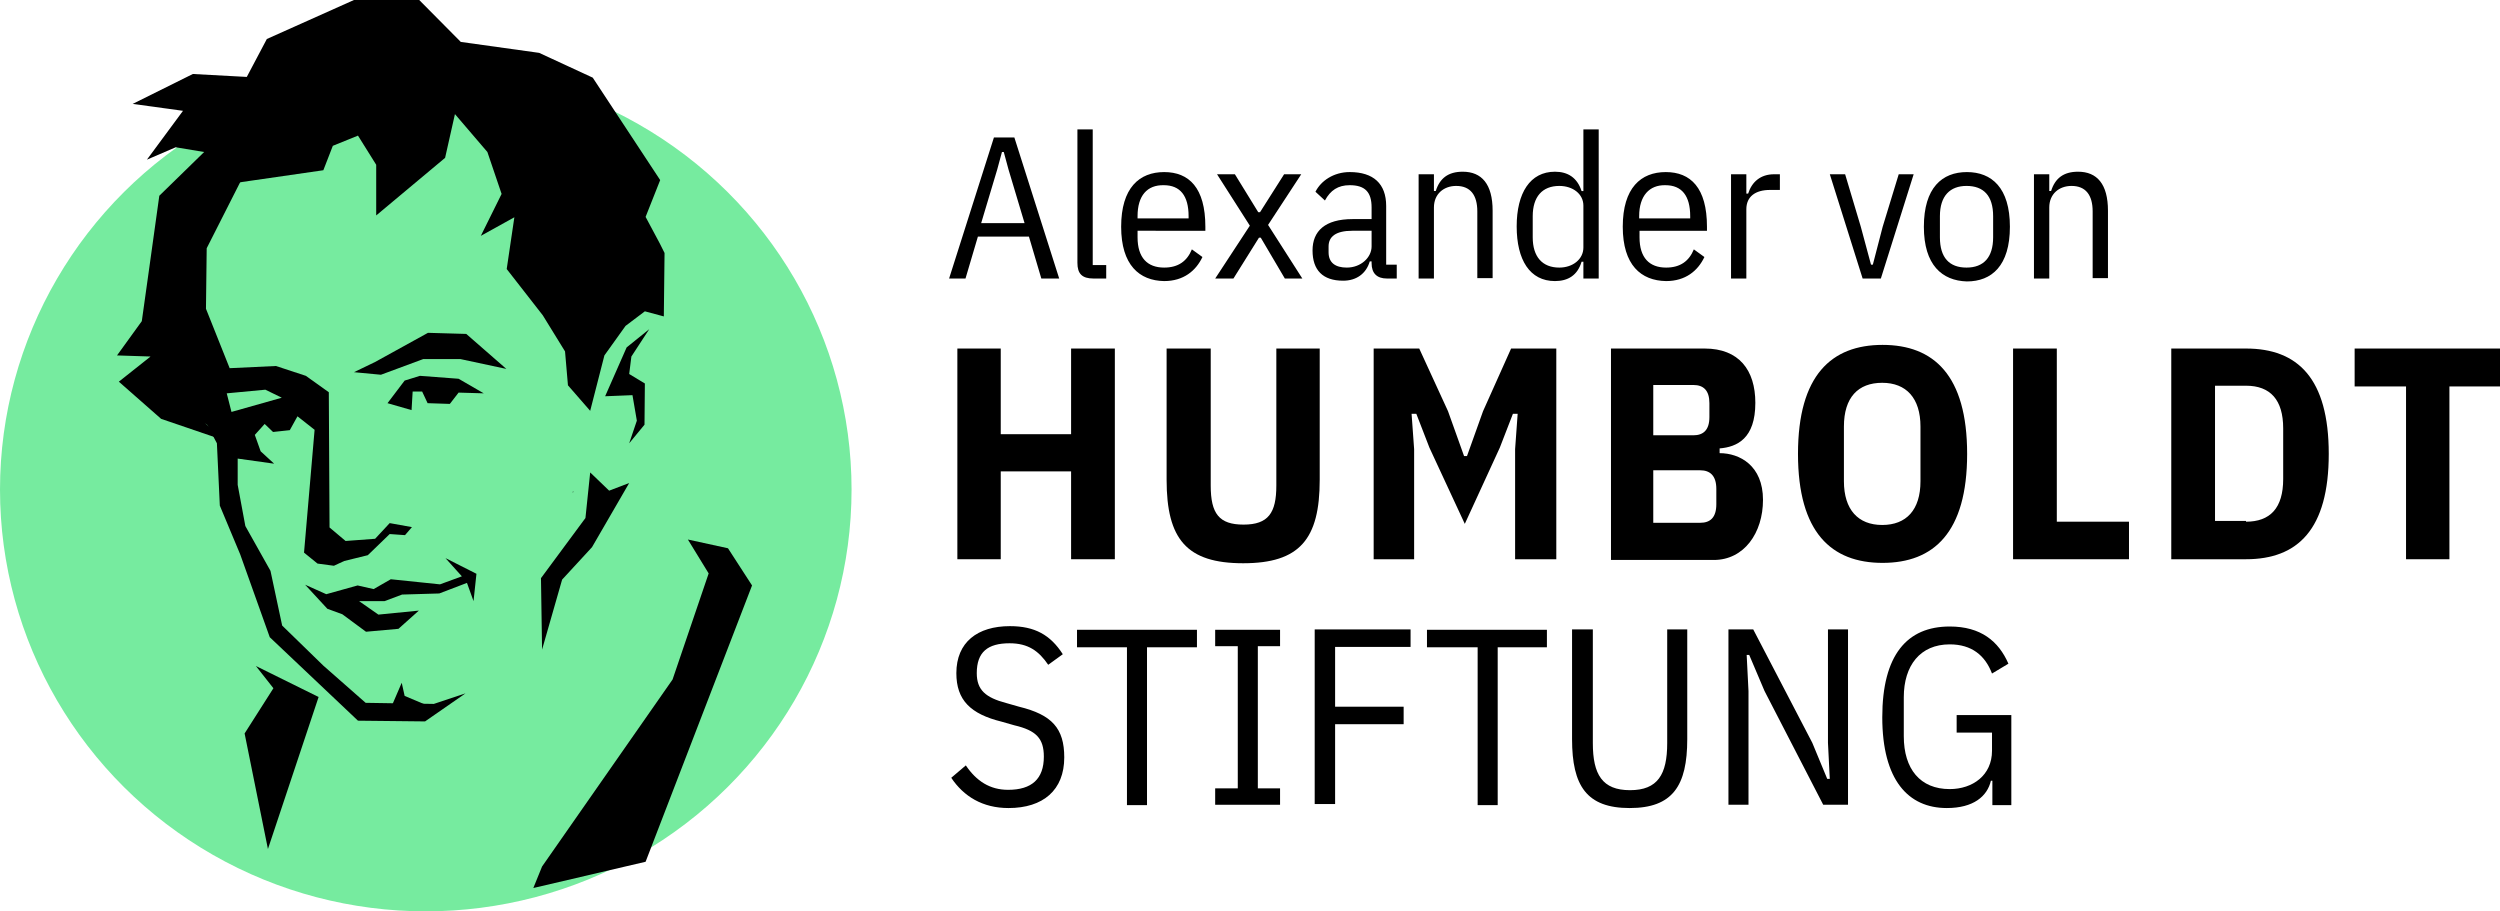
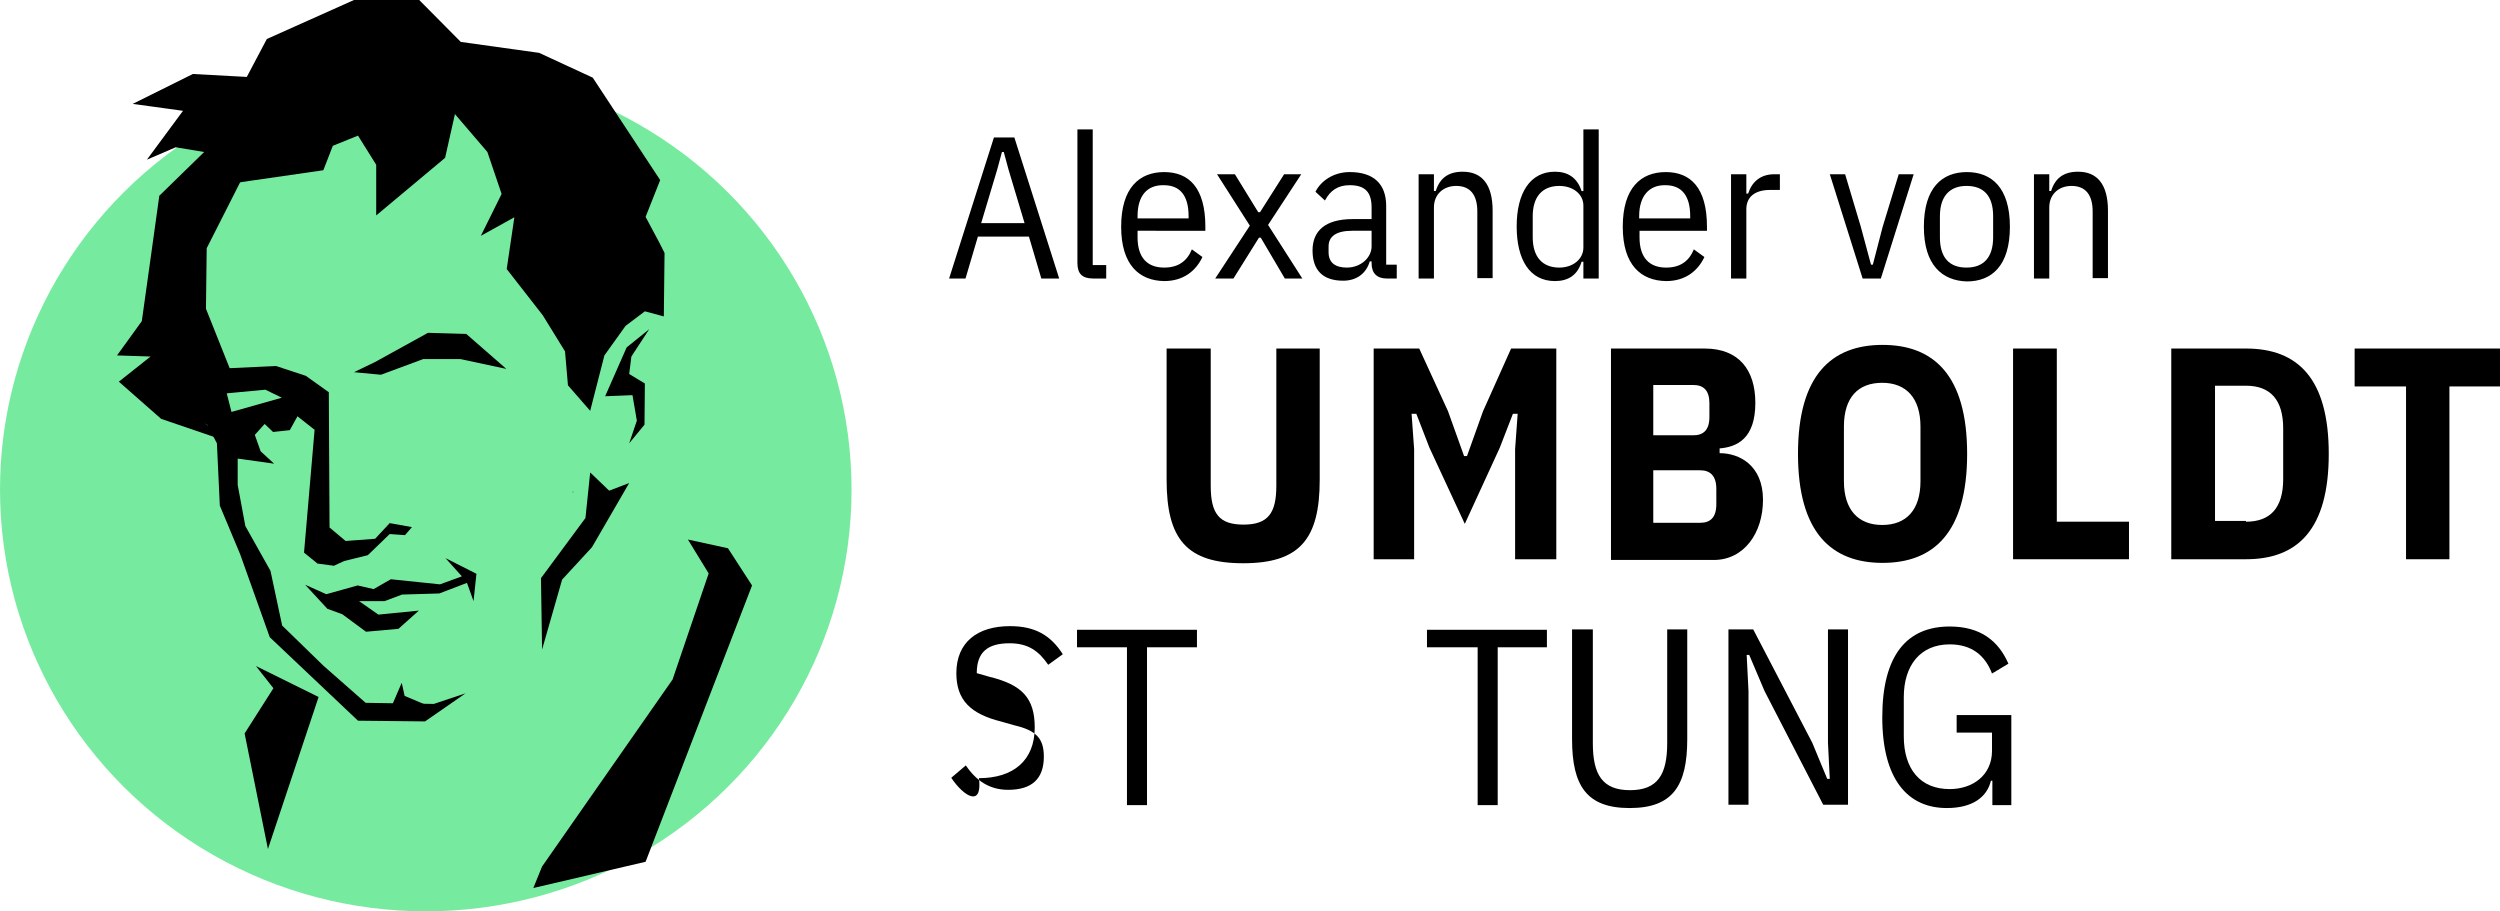
<svg xmlns="http://www.w3.org/2000/svg" version="1.1" id="Ebene_1" x="0px" y="0px" viewBox="0 0 685.8 250" style="enable-background:new 0 0 685.8 250;" xml:space="preserve">
  <style type="text/css">
	.st0{fill:#76EB9F;}
</style>
  <g>
    <g transform="translate(77.056 10.504)">
      <path d="M208.6,65.9l-3.4-11.5h-14l-3.4,11.5h-4.5l12.3-38.7h5.6l12.3,38.7H208.6z M199.6,36l-1.3-4.8h-0.5l-1.3,4.8l-4.4,14.7    h11.9L199.6,36z M222.9,65.9c-3.1,0-4.4-1.3-4.4-4.3V25h4.2v37.2h3.7v3.7H222.9z M230.5,51.7c0-10.7,5-15,11.8-15    c6.8,0,11.3,4.3,11.3,15v1.1H235v1.8c0,5.6,2.7,8.3,7.3,8.3c3.9,0,6.3-1.8,7.6-5l2.9,2.1c-1.8,3.8-5.2,6.6-10.5,6.6    C235.5,66.5,230.5,62.2,230.5,51.7z M235,48.8v0.6h14v-0.6c0-5.6-2.3-8.5-6.8-8.5C237.6,40.2,235,43.2,235,48.8z" />
      <polygon points="256.3,65.9 265.8,51.4 256.8,37.3 261.7,37.3 268.1,47.7 268.6,47.7 275.2,37.3 279.9,37.3 270.8,51.2     280.2,65.9 275.4,65.9 268.8,54.7 268.3,54.7 261.3,65.9   " />
      <path d="M303.4,65.9c-2.7,0-4.2-1.4-4.2-4.2v-0.5h-0.5c-1,3.4-3.7,5.3-7.3,5.3c-5.6,0-8.4-2.9-8.4-8.3c0-5.3,3.4-8.6,11-8.6h5.2    v-3.2c0-4.2-1.8-6.1-6-6.1c-3.2,0-5.3,1.4-6.8,4.2l-2.6-2.4c1.5-3,5-5.4,9.4-5.4c6.5,0,10,3.2,10,9.3v16.1h2.9v3.8H303.4z     M299.2,57.1v-4.3h-5.3c-4.5,0-6.5,1.6-6.5,4.3v1.6c0,2.9,1.9,4.2,5,4.2C296.3,62.9,299.2,60.1,299.2,57.1z M312.1,65.9V37.3h4.2    v4.6h0.5c1.1-3.5,3.4-5.3,7.4-5.3c5.2,0,8.2,3.4,8.2,10.7v18.5h-4.2V47.5c0-4.5-1.9-7-5.8-7c-3.4,0-6.1,2.2-6.1,5.9v19.5H312.1z     M357.3,61.3h-0.5c-1.1,3.7-3.7,5.3-7.3,5.3c-6.9,0-10.5-5.8-10.5-15s3.7-15,10.5-15c3.5,0,6.1,1.6,7.3,5.3h0.5V25h4.2v40.9h-4.2    V61.3z M357.3,57.4V45.9c0-3.2-2.9-5.4-6.6-5.4c-4.7,0-7.3,3-7.3,8.3v5.8c0,5.3,2.6,8.3,7.3,8.3C354.4,62.9,357.3,60.6,357.3,57.4    z M368.1,51.7c0-10.7,5-15,11.8-15s11.3,4.3,11.3,15v1.1h-18.5v1.8c0,5.6,2.7,8.3,7.3,8.3c3.9,0,6.3-1.8,7.6-5l2.9,2.1    c-1.8,3.8-5.2,6.6-10.5,6.6C373.1,66.5,368.1,62.2,368.1,51.7z M372.6,48.8v0.6h14v-0.6c0-5.6-2.3-8.5-6.8-8.5    C375.4,40.2,372.6,43.2,372.6,48.8z M397.8,65.9V37.3h4.2v5.3h0.5c1-3.2,3.4-5.3,7.1-5.3h1.6v4.3h-2.7c-4,0-6.5,1.8-6.5,5.3v19    H397.8z" />
      <polygon points="433.9,65.9 424.9,37.3 429.1,37.3 433.4,51.7 436.2,62.1 436.7,62.1 439.4,51.7 443.8,37.3 447.9,37.3     438.9,65.9   " />
      <path d="M450.7,51.7c0-10.7,5-15,11.8-15s11.8,4.3,11.8,15s-5,15-11.8,15C455.7,66.5,450.7,62.2,450.7,51.7z M469.7,54.6v-5.8    c0-5.6-2.6-8.3-7.3-8.3c-4.5,0-7.3,2.7-7.3,8.3v5.8c0,5.6,2.6,8.3,7.3,8.3S469.7,60.1,469.7,54.6z M480.9,65.9V37.3h4.2v4.6h0.5    c1.1-3.5,3.4-5.3,7.4-5.3c5.2,0,8.2,3.4,8.2,10.7v18.5H497V47.5c0-4.5-1.9-7-5.8-7c-3.4,0-6.1,2.2-6.1,5.9v19.5H480.9z" />
    </g>
    <g transform="translate(77.724 28.01)">
-       <polygon points="216.1,101.3 196.8,101.3 196.8,125.4 184.9,125.4 184.9,67.6 196.8,67.6 196.8,91.1 216.1,91.1 216.1,67.6     228.1,67.6 228.1,125.4 216.1,125.4   " />
      <path d="M254.4,67.6v37.6c0,7.7,2.3,10.7,9,10.7c6.8,0,9-3.2,9-10.7V67.6h11.9v36c0,16.3-5.5,22.9-21,22.9c-15.5,0-21-6.6-21-22.9    v-36H254.4z" />
      <polygon points="337.9,95.2 338.6,85.5 337.3,85.5 333.7,94.8 324.1,115.7 314.4,94.8 310.8,85.5 309.5,85.5 310.2,95.2     310.2,125.4 299.1,125.4 299.1,67.6 311.6,67.6 319.5,84.8 323.9,97.1 324.7,97.1 329.1,84.8 336.8,67.6 349.2,67.6 349.2,125.4     337.9,125.4   " />
      <path d="M363.9,67.6h26c9.4,0,13.9,5.9,13.9,14.9c0,9.8-5,12.1-9.8,12.5v1.3c5.5,0,11.9,3.4,11.9,12.8c0,9.1-5.2,16.5-13.5,16.5    h-28.2V67.6H363.9z M375.8,91.4h11c2.7,0,4.4-1.4,4.4-5v-3.8c0-3.5-1.6-5-4.4-5h-11V91.4z M375.8,115.4h12.9    c2.7,0,4.4-1.4,4.4-5.1v-4.2c0-3.7-1.8-5.1-4.4-5.1h-12.9V115.4z M415.5,96.5c0-21.6,9.2-29.9,23.2-29.9c14,0,23.2,8.3,23.2,29.9    s-9.2,29.9-23.2,29.9C424.7,126.4,415.5,118.1,415.5,96.5z M449.1,104V89c0-7.8-3.9-12-10.5-12c-6.6,0-10.5,4-10.5,12v15    c0,7.8,3.9,12,10.5,12C445.2,116,449.1,111.9,449.1,104z" />
      <polygon points="474.5,125.4 474.5,67.6 486.5,67.6 486.5,115.1 506.3,115.1 506.3,125.4   " />
      <path d="M517.9,67.6h20.5c14.2,0,22.7,8.2,22.7,28.9s-8.5,28.9-22.7,28.9h-20.5V67.6z M538.4,115.1c6.6,0,10.2-3.7,10.2-11.7V89.5    c0-7.8-3.5-11.7-10.2-11.7h-8.5v37.1h8.5V115.1z" />
      <polygon points="594.2,78 594.2,125.4 582.3,125.4 582.3,78 568.2,78 568.2,67.6 608.1,67.6 608.1,78   " />
    </g>
    <g transform="translate(77.247 50.863)">
-       <path d="M183.7,162.5l4-3.4c2.9,4.3,6.6,6.7,11.6,6.7c6.5,0,9.8-3,9.8-9.1c0-5-2.1-7.2-8.1-8.6l-3.5-1    c-8.5-2.1-12.4-5.9-12.4-13.3c0-8.5,5.8-12.9,14.7-12.9c6.8,0,11.1,2.4,14.5,7.7l-4,2.9c-2.6-3.8-5.5-5.9-10.6-5.9    c-6,0-9,2.4-9,8.2c0,4.6,2.4,6.7,8.1,8.2l3.5,1c9,2.2,12.4,5.9,12.4,13.9c0,9-5.8,13.9-15.3,13.9    C192.3,170.8,187.1,167.6,183.7,162.5z" />
+       <path d="M183.7,162.5l4-3.4c2.9,4.3,6.6,6.7,11.6,6.7c6.5,0,9.8-3,9.8-9.1c0-5-2.1-7.2-8.1-8.6l-3.5-1    c-8.5-2.1-12.4-5.9-12.4-13.3c0-8.5,5.8-12.9,14.7-12.9c6.8,0,11.1,2.4,14.5,7.7l-4,2.9c-2.6-3.8-5.5-5.9-10.6-5.9    c-6,0-9,2.4-9,8.2l3.5,1c9,2.2,12.4,5.9,12.4,13.9c0,9-5.8,13.9-15.3,13.9    C192.3,170.8,187.1,167.6,183.7,162.5z" />
      <polygon points="237.4,126.7 237.4,170 231.9,170 231.9,126.7 218.2,126.7 218.2,121.9 251.1,121.9 251.1,126.7   " />
-       <polygon points="256.1,169.9 256.1,165.4 262.3,165.4 262.3,126.4 256.1,126.4 256.1,121.9 273.9,121.9 273.9,126.4 267.8,126.4     267.8,165.4 273.9,165.4 273.9,169.9   " />
-       <polygon points="283.4,169.9 283.4,121.8 309.7,121.8 309.7,126.6 289,126.6 289,143 307.8,143 307.8,147.8 289,147.8 289,169.7     283.4,169.7   " />
      <polygon points="333.6,126.7 333.6,170 328.1,170 328.1,126.7 314.2,126.7 314.2,121.9 347.1,121.9 347.1,126.7   " />
      <path d="M359.7,121.8v31.2c0,8.6,2.6,12.9,10.2,12.9s10.2-4.3,10.2-12.9v-31.2h5.5v30.1c0,12.8-4,18.9-15.8,18.9    s-15.8-6.1-15.8-18.9v-30.1H359.7z" />
      <polygon points="406.8,138.7 402.6,128.8 401.9,128.8 402.4,138.7 402.4,169.9 396.9,169.9 396.9,121.8 403.7,121.8 419.9,152.9     424,162.8 424.7,162.8 424.2,152.9 424.2,121.8 429.7,121.8 429.7,169.9 422.9,169.9   " />
      <path d="M469.5,163.3h-0.6c-1,4.3-4.8,7.5-12.1,7.5c-10.6,0-17.7-7.7-17.7-24.9c0-17.1,6.8-24.9,18.5-24.9c8.5,0,13.4,4,16.1,10.2    l-4.5,2.7c-1.9-5-5.6-8-11.6-8c-8.1,0-12.6,5.8-12.6,14.5v10.7c0,9,4.5,14.5,12.6,14.5c6.3,0,11.6-3.8,11.6-10.5v-5h-9.7v-4.8h15    V170h-5.2v-6.7H469.5z" />
    </g>
    <ellipse class="st0" cx="116.8" cy="134.3" rx="116.8" ry="115.7" />
    <g transform="translate(9.5)">
-       <polygon points="101.5,104.4 105.7,103.1 116.3,103.9 123.2,107.9 116.3,107.7 113.9,110.8 107.8,110.6 106.3,107.4 103.7,107.4     103.4,112.5 96.8,110.6   " />
      <polygon points="100.7,187.3 101.5,190.9 107.9,193.6 100.2,195 98.2,193.1   " />
      <polygon points="168.6,90.3 162.4,95.3 156.5,108.7 164,108.4 165.2,115.4 163.1,121.6 167.3,116.5 167.4,105.2 163.1,102.6     163.7,97.8   " />
      <polyline points="167.6,236.4 196.8,160.6 190.2,150.4 179.2,148 184.9,157.3 175,186.4 139.2,237.7 136.8,243.6   " />
      <polygon points="60.7,182.7 65.5,188.8 57.6,201.2 64,232.9 77.9,191.2   " />
      <polygon points="152.4,129.6 151.1,142.1 138.9,158.6 139.2,178.2 144.7,159 152.9,150.1 163.1,132.5 157.6,134.6   " />
      <polygon points="147.9,134.9 147.6,134.9 147.6,135.1   " />
      <polygon points="171.5,66.8 167.6,59.5 171.6,49.4 153.1,21.3 138.4,14.5 116.9,11.5 105.5,0 87.6,0 63.7,10.7 58.2,21.1     43.4,20.3 26.9,28.5 40.7,30.4 30.8,43.8 38.7,40.4 46.5,41.7 34.2,53.7 31.5,73.1 29.4,88.1 22.6,97.5 31.8,97.8 23.1,104.7     34.7,114.9 51.1,120.5 39.7,108.7 42.6,101.7 41,94.5 41,64.4 52.9,50.5 79.2,46.7 81.8,40 88.7,37.2 93.7,45.2 93.7,59.1     112.6,43.3 115.3,31.3 124.2,41.7 128.1,53.2 122.4,64.7 131.6,59.6 129.5,73.8 139.4,86.5 145.5,96.4 146.3,105.7 152.4,112.7     156.3,97.5 162.1,89.4 167.4,85.4 172.6,86.8 172.8,69.4   " />
      <polygon points="87.6,102.1 95,102.8 106.6,98.5 116.8,98.5 129.4,101.2 118.4,91.6 107.9,91.3 93.4,99.3   " />
      <path d="M84.4,168.5l6.5,4.8l8.9-0.8l5.6-5l-11.1,1.1l-5.3-3.7H96l4.8-1.8l10.2-0.3l7.6-2.9l1.8,5l0.8-7.5l-8.5-4.3l4.5,5l-6,2.2    l-13.5-1.4l-4.7,2.7l-4.4-1L80,163l-5.8-2.6l6.1,6.6L84.4,168.5z M84.9,153.9l6.5-1.6l6-5.8l4.2,0.3l1.9-2.2l-6.1-1.1l-4,4.3    l-8.1,0.6l-4.4-3.7l-0.2-37.1l-6.3-4.5l-8.2-2.7l-12.7,0.6l-6.5-16.3l0.2-16.6l11.1-21.9L38.4,60.4l-4.2,43.6l6.8,8.8l6.3,3.7    l2.7,5.1l0.8,17.1l5.6,13.4l8.1,22.7l24.2,22.9l18.4,0.2l11.1-7.7l-8.7,2.9l-18.7-0.3l-11.6-10.2l-11.3-11l-3.2-15l-6.9-12.3    l-2.1-11.3v-7.2l10,1.4l-3.7-3.4l-1.6-4.5l2.7-3l2.3,2.2L70,118l2.1-3.8l4.7,3.7l-2.9,33.7l3.7,3l4.5,0.6L84.9,153.9z M54,113    l-1.3-5.1l10.6-1l4.5,2.2L54,113z" />
    </g>
  </g>
</svg>